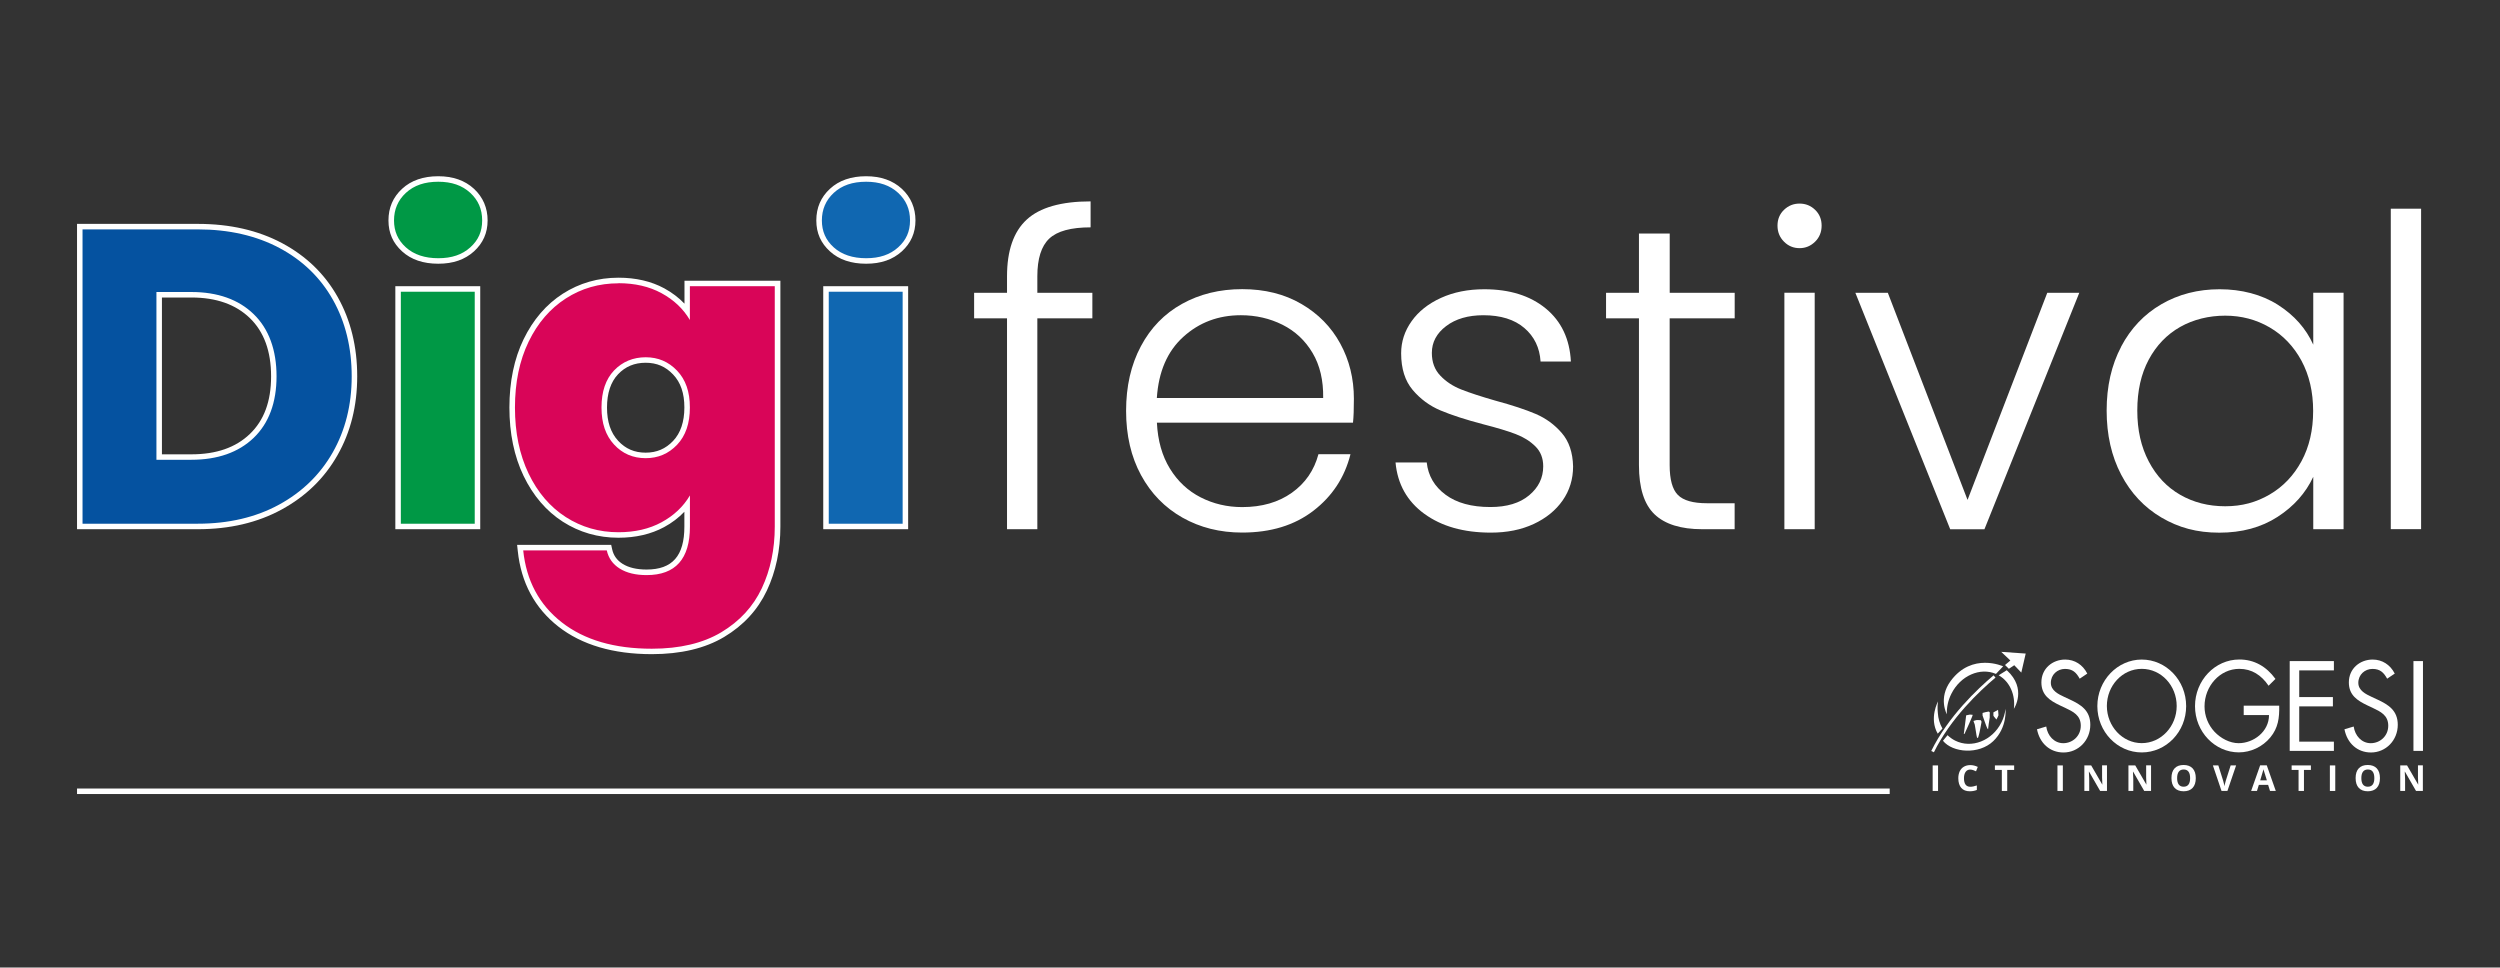
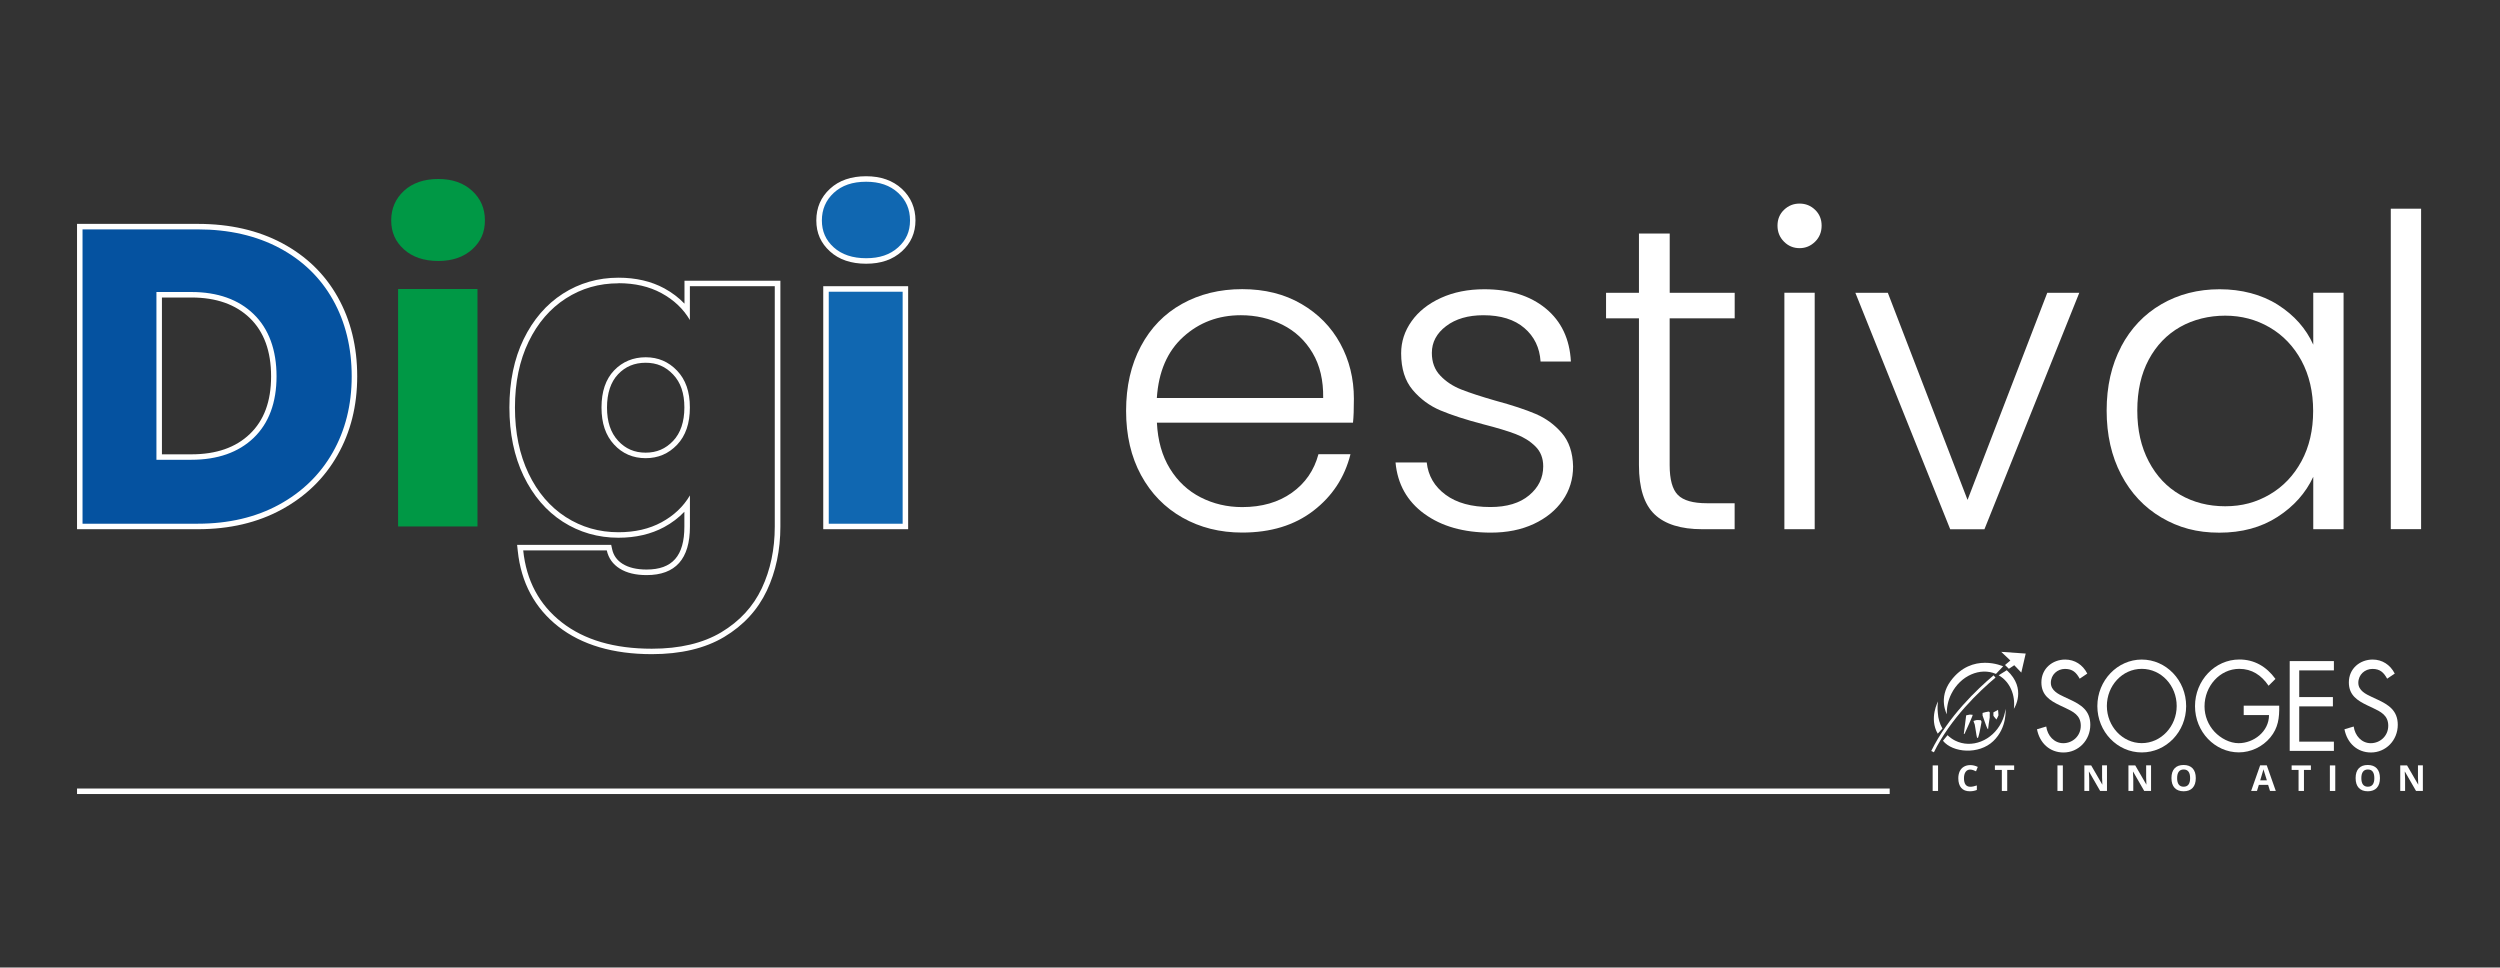
<svg xmlns="http://www.w3.org/2000/svg" id="Livello_1" data-name="Livello 1" viewBox="0 0 454.36 175.84">
  <rect x="0" y="0" width="454.36" height="175.84" fill="#333333" stroke="none" />
  <defs>
    <style>      .cls-1, .cls-2 {        fill: #fff;      }      .cls-3 {        fill: none;        stroke: #fff;        stroke-miterlimit: 10;      }      .cls-2, .cls-4 {        fill-rule: evenodd;      }      .cls-5 {        fill: #0552a0;      }      .cls-4 {        fill: #d90558;      }      .cls-6 {        fill: #009845;      }      .cls-7 {        fill: #1067b1;      }    </style>
  </defs>
-   <path class="cls-1" d="M198.53,57.85h-10v38.33h-5.51v-38.33h-5.98v-4.64h5.98v-2.99c0-4.67,1.19-8.11,3.58-10.31,2.39-2.2,6.26-3.31,11.61-3.31v4.72c-3.57,0-6.07.68-7.52,2.05-1.44,1.36-2.16,3.65-2.16,6.85v2.99h10v4.64Z" />
  <path class="cls-1" d="M245.91,76.82h-35.65c.16,3.25.94,6.03,2.36,8.34,1.42,2.31,3.28,4.05,5.59,5.23,2.31,1.18,4.83,1.77,7.56,1.77,3.57,0,6.57-.87,9.01-2.6,2.44-1.73,4.05-4.07,4.84-7.01h5.82c-1.05,4.2-3.29,7.62-6.73,10.27-3.44,2.65-7.75,3.97-12.95,3.97-4.04,0-7.66-.91-10.86-2.72-3.2-1.81-5.71-4.38-7.52-7.71-1.81-3.33-2.72-7.23-2.72-11.69s.89-8.37,2.68-11.73c1.78-3.36,4.28-5.93,7.48-7.71,3.2-1.78,6.85-2.68,10.94-2.68s7.67.89,10.74,2.68c3.07,1.78,5.43,4.18,7.08,7.2,1.65,3.02,2.48,6.36,2.48,10.04,0,1.89-.05,3.33-.16,4.33ZM238.55,64.14c-1.34-2.26-3.16-3.96-5.47-5.12-2.31-1.15-4.83-1.73-7.56-1.73-4.09,0-7.58,1.31-10.47,3.94-2.89,2.62-4.49,6.32-4.8,11.1h30.23c.05-3.2-.59-5.93-1.93-8.19Z" />
  <path class="cls-1" d="M258.86,93.38c-3.12-2.28-4.87-5.39-5.23-9.33h5.67c.26,2.41,1.4,4.37,3.42,5.86,2.02,1.5,4.73,2.24,8.15,2.24,2.99,0,5.34-.71,7.04-2.13,1.7-1.42,2.56-3.17,2.56-5.27,0-1.47-.47-2.68-1.42-3.62s-2.14-1.69-3.58-2.24-3.4-1.14-5.86-1.77c-3.2-.84-5.8-1.68-7.79-2.52-2-.84-3.69-2.09-5.08-3.74-1.39-1.65-2.09-3.87-2.09-6.65,0-2.1.63-4.04,1.89-5.82s3.04-3.2,5.35-4.25c2.31-1.05,4.93-1.57,7.87-1.57,4.62,0,8.34,1.17,11.18,3.5,2.83,2.33,4.35,5.55,4.56,9.64h-5.51c-.16-2.52-1.14-4.55-2.95-6.1s-4.29-2.32-7.44-2.32c-2.78,0-5.04.66-6.77,1.97-1.73,1.31-2.6,2.94-2.6,4.88,0,1.68.51,3.06,1.54,4.13,1.02,1.08,2.29,1.92,3.82,2.52,1.52.6,3.57,1.27,6.14,2.01,3.1.84,5.56,1.65,7.4,2.44,1.84.79,3.41,1.94,4.72,3.46,1.31,1.52,1.99,3.54,2.05,6.06,0,2.31-.63,4.37-1.89,6.18-1.26,1.81-3.02,3.24-5.27,4.29-2.26,1.05-4.85,1.57-7.79,1.57-4.93,0-8.96-1.14-12.08-3.42Z" />
  <path class="cls-1" d="M303.45,57.85v26.68c0,2.62.5,4.43,1.5,5.43,1,1,2.76,1.5,5.27,1.5h5.04v4.72h-5.9c-3.88,0-6.77-.91-8.66-2.71-1.89-1.81-2.83-4.79-2.83-8.93v-26.68h-5.98v-4.64h5.98v-10.78h5.59v10.78h11.81v4.64h-11.81Z" />
  <path class="cls-1" d="M324.23,43.92c-.79-.79-1.18-1.76-1.18-2.91s.39-2.11,1.18-2.87c.79-.76,1.73-1.14,2.83-1.14s2.05.38,2.83,1.14c.79.76,1.18,1.72,1.18,2.87s-.39,2.13-1.18,2.91-1.73,1.18-2.83,1.18-2.05-.39-2.83-1.18ZM329.81,53.2v42.98h-5.51v-42.98h5.51Z" />
  <path class="cls-1" d="M357.6,90.83l14.48-37.62h5.82l-17.24,42.98h-6.22l-17.24-42.98h5.9l14.48,37.62Z" />
  <path class="cls-1" d="M385.5,63c1.76-3.33,4.2-5.9,7.32-7.71,3.12-1.81,6.65-2.72,10.59-2.72s7.62.94,10.59,2.83c2.96,1.89,5.1,4.3,6.42,7.24v-9.44h5.51v42.98h-5.51v-9.52c-1.37,2.94-3.53,5.37-6.49,7.28-2.97,1.92-6.49,2.87-10.59,2.87s-7.39-.92-10.51-2.75c-3.12-1.84-5.56-4.43-7.32-7.79-1.76-3.36-2.64-7.24-2.64-11.65s.88-8.28,2.64-11.61ZM418.28,65.56c-1.42-2.62-3.35-4.64-5.79-6.06-2.44-1.42-5.13-2.13-8.07-2.13s-5.77.68-8.19,2.05c-2.41,1.37-4.32,3.35-5.71,5.94s-2.08,5.68-2.08,9.25.69,6.6,2.08,9.25,3.29,4.67,5.71,6.06c2.41,1.39,5.14,2.09,8.19,2.09s5.63-.71,8.07-2.13c2.44-1.42,4.37-3.44,5.79-6.06,1.42-2.62,2.12-5.67,2.12-9.13s-.71-6.51-2.12-9.13Z" />
  <path class="cls-1" d="M440.02,37.93v58.24h-5.51v-58.24h5.51Z" />
  <g>
    <g>
      <path class="cls-5" d="M14.5,95.68v-54.49h21.46c5.71,0,10.79,1.16,15.07,3.44,4.28,2.28,7.61,5.51,9.91,9.6,2.31,4.1,3.48,8.87,3.48,14.16s-1.18,9.98-3.52,14.08c-2.33,4.1-5.68,7.36-9.96,9.69-4.28,2.34-9.33,3.52-14.99,3.52H14.5ZM28.93,83.06h5.85c4.63,0,8.32-1.29,10.97-3.84,2.66-2.55,4.01-6.2,4.01-10.83s-1.35-8.37-4.01-10.94c-2.66-2.57-6.35-3.88-10.97-3.88h-5.85v29.49Z" />
      <path class="cls-1" d="M35.96,41.69c5.63,0,10.62,1.14,14.84,3.39,4.19,2.23,7.46,5.4,9.71,9.41,2.27,4.03,3.41,8.71,3.41,13.91s-1.16,9.8-3.45,13.83c-2.28,4.01-5.57,7.21-9.76,9.49-4.21,2.3-9.17,3.46-14.75,3.46H15v-53.49h20.96M28.43,83.56h6.35c4.76,0,8.57-1.34,11.32-3.98,2.76-2.65,4.16-6.42,4.16-11.19s-1.4-8.63-4.16-11.3c-2.75-2.67-6.56-4.02-11.32-4.02h-6.35v30.49M35.96,40.69H14v55.49h21.96c5.77,0,10.85-1.19,15.23-3.58,4.38-2.39,7.77-5.68,10.15-9.88,2.39-4.2,3.58-8.97,3.58-14.33s-1.18-10.2-3.54-14.4c-2.36-4.2-5.73-7.46-10.11-9.8-4.38-2.33-9.48-3.5-15.31-3.5h0ZM29.43,82.56v-28.49h5.35c4.51,0,8.05,1.25,10.63,3.74,2.57,2.49,3.86,6.02,3.86,10.59s-1.29,8-3.86,10.47c-2.57,2.47-6.11,3.7-10.63,3.7h-5.35Z" />
    </g>
    <g>
      <path class="cls-6" d="M72.35,95.68v-43.16h14.43v43.16h-14.43ZM79.65,47.43c-2.59,0-4.69-.71-6.24-2.11-1.56-1.41-2.31-3.13-2.31-5.26s.76-3.94,2.32-5.38c1.55-1.43,3.65-2.15,6.23-2.15s4.6.72,6.16,2.15c1.56,1.44,2.32,3.2,2.32,5.38s-.76,3.85-2.31,5.26c-1.55,1.4-3.62,2.11-6.16,2.11Z" />
-       <path class="cls-1" d="M79.65,33.03c2.44,0,4.34.66,5.82,2.02,1.45,1.34,2.16,2.98,2.16,5.01s-.7,3.58-2.15,4.89c-1.48,1.34-3.38,1.98-5.82,1.98s-4.43-.65-5.9-1.98c-1.45-1.31-2.15-2.91-2.15-4.89s.71-3.67,2.16-5.01c1.48-1.36,3.4-2.02,5.9-2.02M86.28,53.02v42.16h-13.43v-42.16h13.43M79.65,32.03c-2.73,0-4.92.76-6.57,2.28-1.65,1.52-2.48,3.44-2.48,5.75s.83,4.13,2.48,5.63c1.65,1.5,3.84,2.24,6.57,2.24s4.84-.75,6.49-2.24c1.65-1.5,2.48-3.37,2.48-5.63s-.83-4.22-2.48-5.75c-1.65-1.52-3.82-2.28-6.49-2.28h0ZM87.28,52.02h-15.43v44.16h15.43v-44.16h0Z" />
    </g>
    <g>
      <path class="cls-7" d="M150.12,95.68v-43.16h14.43v43.16h-14.43ZM157.41,47.43c-2.59,0-4.69-.71-6.24-2.11-1.56-1.41-2.31-3.13-2.31-5.26s.76-3.94,2.32-5.38c1.55-1.43,3.65-2.15,6.23-2.15s4.6.72,6.16,2.15c1.56,1.44,2.32,3.2,2.32,5.38s-.76,3.85-2.31,5.26c-1.55,1.4-3.62,2.11-6.16,2.11Z" />
      <path class="cls-1" d="M157.41,33.03c2.44,0,4.34.66,5.82,2.02,1.45,1.34,2.16,2.98,2.16,5.01s-.7,3.58-2.15,4.89c-1.48,1.34-3.38,1.98-5.82,1.98s-4.43-.65-5.9-1.98c-1.45-1.31-2.15-2.91-2.15-4.89s.71-3.67,2.16-5.01c1.48-1.36,3.4-2.02,5.9-2.02M164.05,53.02v42.16h-13.43v-42.16h13.43M157.41,32.03c-2.73,0-4.92.76-6.57,2.28-1.65,1.52-2.48,3.44-2.48,5.75s.83,4.13,2.48,5.63c1.65,1.5,3.84,2.24,6.57,2.24s4.84-.75,6.49-2.24c1.65-1.5,2.48-3.37,2.48-5.63s-.83-4.22-2.48-5.75c-1.65-1.52-3.82-2.28-6.49-2.28h0ZM165.05,52.02h-15.43v44.16h15.43v-44.16h0Z" />
    </g>
    <g>
-       <path class="cls-4" d="M118.45,118.4c-6.9,0-12.52-1.65-16.68-4.91-4.19-3.27-6.61-7.78-7.19-13.41l-.06-.55h16.15l.09.39c.29,1.29.99,2.27,2.14,2.99,1.17.73,2.73,1.1,4.62,1.1,4.96,0,7.37-2.72,7.37-8.31v-4.04c-1.16,1.49-2.64,2.73-4.42,3.69-2.29,1.24-5.01,1.87-8.07,1.87-3.6,0-6.91-.95-9.83-2.83-2.93-1.88-5.26-4.61-6.95-8.12-1.68-3.49-2.53-7.6-2.53-12.22s.85-8.72,2.53-12.18c1.69-3.48,4.02-6.2,6.95-8.07,2.93-1.88,6.24-2.83,9.83-2.83,3.06,0,5.78.63,8.07,1.87,1.78.97,3.26,2.2,4.42,3.7v-5.01h16.43v44.18c0,4.2-.81,8.04-2.41,11.43-1.61,3.41-4.15,6.17-7.55,8.2-3.4,2.03-7.73,3.06-12.89,3.06ZM117.35,65.43c-2.19,0-3.95.73-5.38,2.25-1.42,1.5-2.14,3.65-2.14,6.39s.72,4.84,2.15,6.39c1.44,1.56,3.19,2.32,5.38,2.32s3.88-.75,5.34-2.29c1.45-1.52,2.18-3.68,2.18-6.42s-.73-4.82-2.18-6.35c-1.46-1.54-3.21-2.29-5.34-2.29Z" />
      <path class="cls-1" d="M112.39,51.47c2.99,0,5.6.6,7.83,1.81,2.23,1.21,3.95,2.83,5.16,4.88v-6.14h15.43v43.68c0,4.14-.79,7.88-2.36,11.22-1.57,3.33-4.03,5.99-7.36,7.99-3.33,1.99-7.54,2.99-12.63,2.99-6.82,0-12.28-1.6-16.37-4.8-4.09-3.2-6.43-7.56-7-13.07h15.19c.31,1.42,1.1,2.52,2.36,3.31,1.26.79,2.89,1.18,4.88,1.18,5.25,0,7.87-2.94,7.87-8.81v-5.67c-1.21,2.05-2.93,3.67-5.16,4.88-2.23,1.21-4.84,1.81-7.83,1.81-3.52,0-6.7-.92-9.56-2.75-2.86-1.84-5.12-4.47-6.77-7.91-1.65-3.44-2.48-7.44-2.48-12s.83-8.55,2.48-11.96c1.65-3.41,3.91-6.03,6.77-7.87,2.86-1.84,6.05-2.75,9.56-2.75M117.35,83.27c2.26,0,4.16-.81,5.71-2.44,1.55-1.63,2.32-3.88,2.32-6.77s-.77-5.06-2.32-6.69c-1.55-1.63-3.45-2.44-5.71-2.44s-4.22.8-5.75,2.4c-1.52,1.6-2.28,3.84-2.28,6.73s.76,5.08,2.28,6.73c1.52,1.65,3.44,2.48,5.75,2.48M112.39,50.47c-3.69,0-7.09.98-10.1,2.91-3,1.93-5.4,4.71-7.13,8.28-1.71,3.53-2.58,7.7-2.58,12.4s.87,8.88,2.58,12.44c1.73,3.59,4.13,6.39,7.13,8.32,3.01,1.93,6.41,2.91,10.1,2.91,3.15,0,5.94-.65,8.31-1.93,1.41-.76,2.64-1.7,3.68-2.79v2.69c0,5.33-2.18,7.81-6.87,7.81-1.8,0-3.26-.35-4.35-1.03-1.03-.65-1.66-1.52-1.91-2.67l-.17-.78h-17.1l.12,1.1c.6,5.76,3.09,10.39,7.38,13.75,4.26,3.33,9.97,5.01,16.99,5.01,5.25,0,9.67-1.05,13.15-3.13,3.49-2.09,6.1-4.92,7.75-8.42,1.63-3.45,2.46-7.37,2.46-11.64v-44.68h-17.43v4.17c-1.04-1.09-2.27-2.02-3.68-2.79-2.37-1.28-5.16-1.93-8.31-1.93h0ZM117.35,82.27c-2.04,0-3.68-.71-5.01-2.16-1.36-1.47-2.02-3.45-2.02-6.05s.68-4.64,2.01-6.04c1.34-1.41,2.98-2.09,5.02-2.09s3.62.7,4.98,2.13c1.38,1.45,2.05,3.41,2.05,6s-.69,4.65-2.05,6.08c-1.36,1.43-2.99,2.13-4.98,2.13h0Z" />
    </g>
  </g>
  <line class="cls-3" x1="343.44" y1="143.81" x2="14" y2="143.81" />
  <g>
    <g>
      <path class="cls-2" d="M364.71,121.81l-1.46.92c2.04,1.16,3.06,3.57,2.76,6.09,0,0,2.45-3.62-1.29-7.01Z" />
      <path class="cls-2" d="M353.96,133.62c.4.39.86.72,1.37.98,2.98,1.5,6.74.03,8.41-3.29.41-.8.65-1.64.75-2.48,0-.02,0-.04,0-.05,0,0,.39,3.41-2.22,5.91s-7.37,2.14-9.15-.06l.83-1.01Z" />
      <path class="cls-2" d="M353.03,132.41c-.49-.84-.78-1.82-.84-2.84,0,0-.14-1.14.04-2.1,0,0-1.68,3.07-.06,5.87l.86-.93Z" />
      <path class="cls-2" d="M353.83,129.81c-.05-1.22.21-2.52.83-3.74,1.65-3.28,5.22-4.83,8.09-3.59l1.31-1.38s-5.64-2.59-9.52,2.64c-2.34,3.16-.71,6.07-.71,6.07Z" />
      <path class="cls-2" d="M362.28,129.48l.85-.47s.1.88.08,1c-.02.11-.37.76-.37.76,0,0-.55-.63-.55-.7v-.58Z" />
      <path class="cls-2" d="M358.52,129.91c-.24-.04-.56-.03-.56-.03l-.62.13-.43,3.4.15-.06.13-.3s1.43-3.11,1.33-3.13Z" />
      <path class="cls-2" d="M359.38,130.86c-.19-.02-.72.17-.72.17,0,0,.19.52.24.66.05.14.34,2.26.4,2.32.06.06.1.13.16.13.06,0,.29-.96.29-.96,0,0,.36-1.71.36-1.84s.04-.17,0-.26c-.04-.09-.13-.19-.13-.19,0,0-.41-.02-.6-.03Z" />
      <path class="cls-2" d="M360.32,130.04s.74,2.15.85,2.32c.12.17.15.18.15.18l.12-.97.18-1.18v-.64s.04-.16,0-.29c-.11-.14-.16-.14-.21-.14-.06,0-1.04.2-1.09.25" />
      <polygon class="cls-2" points="365.37 120.04 363.71 118.47 368.16 118.78 367.36 122.24 366.08 120.9 365.1 121.55 364.4 120.86 365.37 120.04" />
      <path class="cls-1" d="M351.48,136.73l-.49-.24c3.05-6.23,8.41-11.29,11.33-13.75l.35.41c-2.89,2.43-8.19,7.43-11.2,13.58h0Z" />
    </g>
    <g>
      <path class="cls-2" d="M435.22,122.4c-.82-1.6-2.28-2.53-4-2.53-2.3,0-4.33,1.62-4.33,4.15,0,2.34,1.56,3.31,3.37,4.18l.94.44c1.44.69,2.85,1.34,2.85,3.25s-1.52,3.18-3.18,3.18-2.87-1.36-3.1-3.03l-1.68.5c.49,2.53,2.34,4.22,4.82,4.22,2.69,0,4.87-2.19,4.87-5.04,0-2.6-1.71-3.66-3.72-4.59l-1.03-.48c-1.05-.49-2.42-1.15-2.42-2.55,0-1.49,1.19-2.53,2.57-2.53s2.05.65,2.67,1.78l1.38-.93Z" />
-       <rect class="cls-1" x="438.63" y="120.15" width="1.73" height="16.32" />
      <path class="cls-2" d="M379.34,122.4c-.82-1.6-2.28-2.53-4-2.53-2.3,0-4.33,1.62-4.33,4.15,0,2.34,1.56,3.31,3.37,4.18l.94.44c1.44.69,2.85,1.34,2.85,3.25s-1.52,3.18-3.18,3.18-2.87-1.36-3.1-3.03l-1.68.5c.49,2.53,2.34,4.22,4.82,4.22,2.69,0,4.87-2.19,4.87-5.04,0-2.6-1.71-3.66-3.72-4.59l-1.03-.48c-1.05-.49-2.42-1.15-2.42-2.55,0-1.49,1.19-2.53,2.57-2.53s2.05.65,2.67,1.78l1.38-.93Z" />
      <path class="cls-2" d="M389.25,119.87c-4.41,0-8.07,3.79-8.07,8.46s3.65,8.42,8.07,8.42,8.07-3.72,8.07-8.42-3.65-8.46-8.07-8.46ZM389.25,121.56c3.55,0,6.35,3.05,6.35,6.75s-2.84,6.75-6.35,6.75-6.34-3.07-6.34-6.75,2.79-6.75,6.34-6.75Z" />
      <path class="cls-2" d="M407.78,128.27v1.69h4.6c0,3.03-2.83,5.11-5.52,5.11-1.62,0-3.27-.89-4.39-2.08-1.15-1.24-1.81-2.88-1.81-4.61,0-3.68,2.79-6.82,6.32-6.82,2.28,0,4.02,1.15,5.32,3.07l1.25-1.24c-1.64-2.25-3.84-3.53-6.55-3.53-4.46,0-8.07,3.81-8.07,8.48s3.62,8.4,7.97,8.4c2.15,0,4.31-1,5.73-2.73,1.42-1.73,1.65-3.55,1.6-5.76h-6.45Z" />
      <polygon class="cls-2" points="416.14 136.47 424.17 136.47 424.17 134.79 417.87 134.79 417.87 128.38 423.99 128.38 423.99 126.69 417.87 126.69 417.87 121.84 424.17 121.84 424.17 120.15 416.14 120.15 416.14 136.47" />
    </g>
    <g>
      <path class="cls-1" d="M351.25,143.75v-4.64h.98v4.64h-.98Z" />
      <path class="cls-1" d="M358.1,139.86c-.37,0-.66.14-.86.42s-.3.67-.3,1.16c0,1.03.39,1.55,1.16,1.55.33,0,.72-.08,1.18-.24v.82c-.38.16-.81.24-1.28.24-.67,0-1.19-.2-1.55-.61-.36-.41-.54-1-.54-1.76,0-.48.09-.9.26-1.27.18-.36.43-.64.76-.83s.71-.29,1.16-.29.9.11,1.36.33l-.32.8c-.17-.08-.35-.15-.52-.22-.18-.06-.35-.09-.52-.09Z" />
      <path class="cls-1" d="M364.8,143.75h-.98v-3.82h-1.26v-.82h3.5v.82h-1.26v3.82Z" />
      <path class="cls-1" d="M373.93,143.75v-4.64h.98v4.64h-.98Z" />
      <path class="cls-1" d="M382.94,143.75h-1.25l-2.02-3.51h-.03c.04.62.06,1.06.06,1.33v2.18h-.88v-4.64h1.24l2.01,3.47h.02c-.03-.6-.05-1.03-.05-1.28v-2.2h.89v4.64Z" />
      <path class="cls-1" d="M390.95,143.75h-1.25l-2.02-3.51h-.03c.04.62.06,1.06.06,1.33v2.18h-.88v-4.64h1.24l2.01,3.47h.02c-.03-.6-.05-1.03-.05-1.28v-2.2h.89v4.64Z" />
      <path class="cls-1" d="M399.07,141.42c0,.77-.19,1.36-.57,1.77-.38.41-.93.62-1.64.62s-1.26-.21-1.64-.62c-.38-.41-.57-1-.57-1.78s.19-1.36.57-1.77c.38-.41.93-.61,1.64-.61s1.26.21,1.64.62.57,1,.57,1.77ZM395.68,141.42c0,.52.1.91.3,1.17.2.26.49.39.88.39.78,0,1.18-.52,1.18-1.56s-.39-1.57-1.17-1.57c-.39,0-.69.13-.89.4-.2.26-.3.65-.3,1.17Z" />
-       <path class="cls-1" d="M405.41,139.11h.99l-1.58,4.64h-1.07l-1.57-4.64h.99l.87,2.76c.05.16.1.35.15.57s.08.37.1.45c.02-.19.1-.54.24-1.02l.88-2.76Z" />
      <path class="cls-1" d="M412.56,143.75l-.34-1.1h-1.69l-.34,1.1h-1.06l1.64-4.66h1.2l1.64,4.66h-1.06ZM411.99,141.82c-.31-1-.49-1.57-.53-1.7-.04-.13-.07-.23-.08-.31-.07.27-.27.94-.6,2.01h1.21Z" />
      <path class="cls-1" d="M418.73,143.75h-.98v-3.82h-1.26v-.82h3.5v.82h-1.26v3.82Z" />
      <path class="cls-1" d="M423.44,143.75v-4.64h.98v4.64h-.98Z" />
      <path class="cls-1" d="M432.54,141.42c0,.77-.19,1.36-.57,1.77-.38.41-.93.62-1.64.62s-1.26-.21-1.64-.62c-.38-.41-.57-1-.57-1.78s.19-1.36.57-1.77c.38-.41.93-.61,1.64-.61s1.26.21,1.64.62c.38.41.57,1,.57,1.77ZM429.16,141.42c0,.52.1.91.3,1.17.2.26.49.39.88.39.78,0,1.18-.52,1.18-1.56s-.39-1.57-1.17-1.57c-.39,0-.69.13-.89.4-.2.26-.3.65-.3,1.17Z" />
      <path class="cls-1" d="M440.35,143.75h-1.25l-2.02-3.51h-.03c.04.62.06,1.06.06,1.33v2.18h-.88v-4.64h1.24l2.01,3.47h.02c-.03-.6-.05-1.03-.05-1.28v-2.2h.89v4.64Z" />
    </g>
  </g>
</svg>